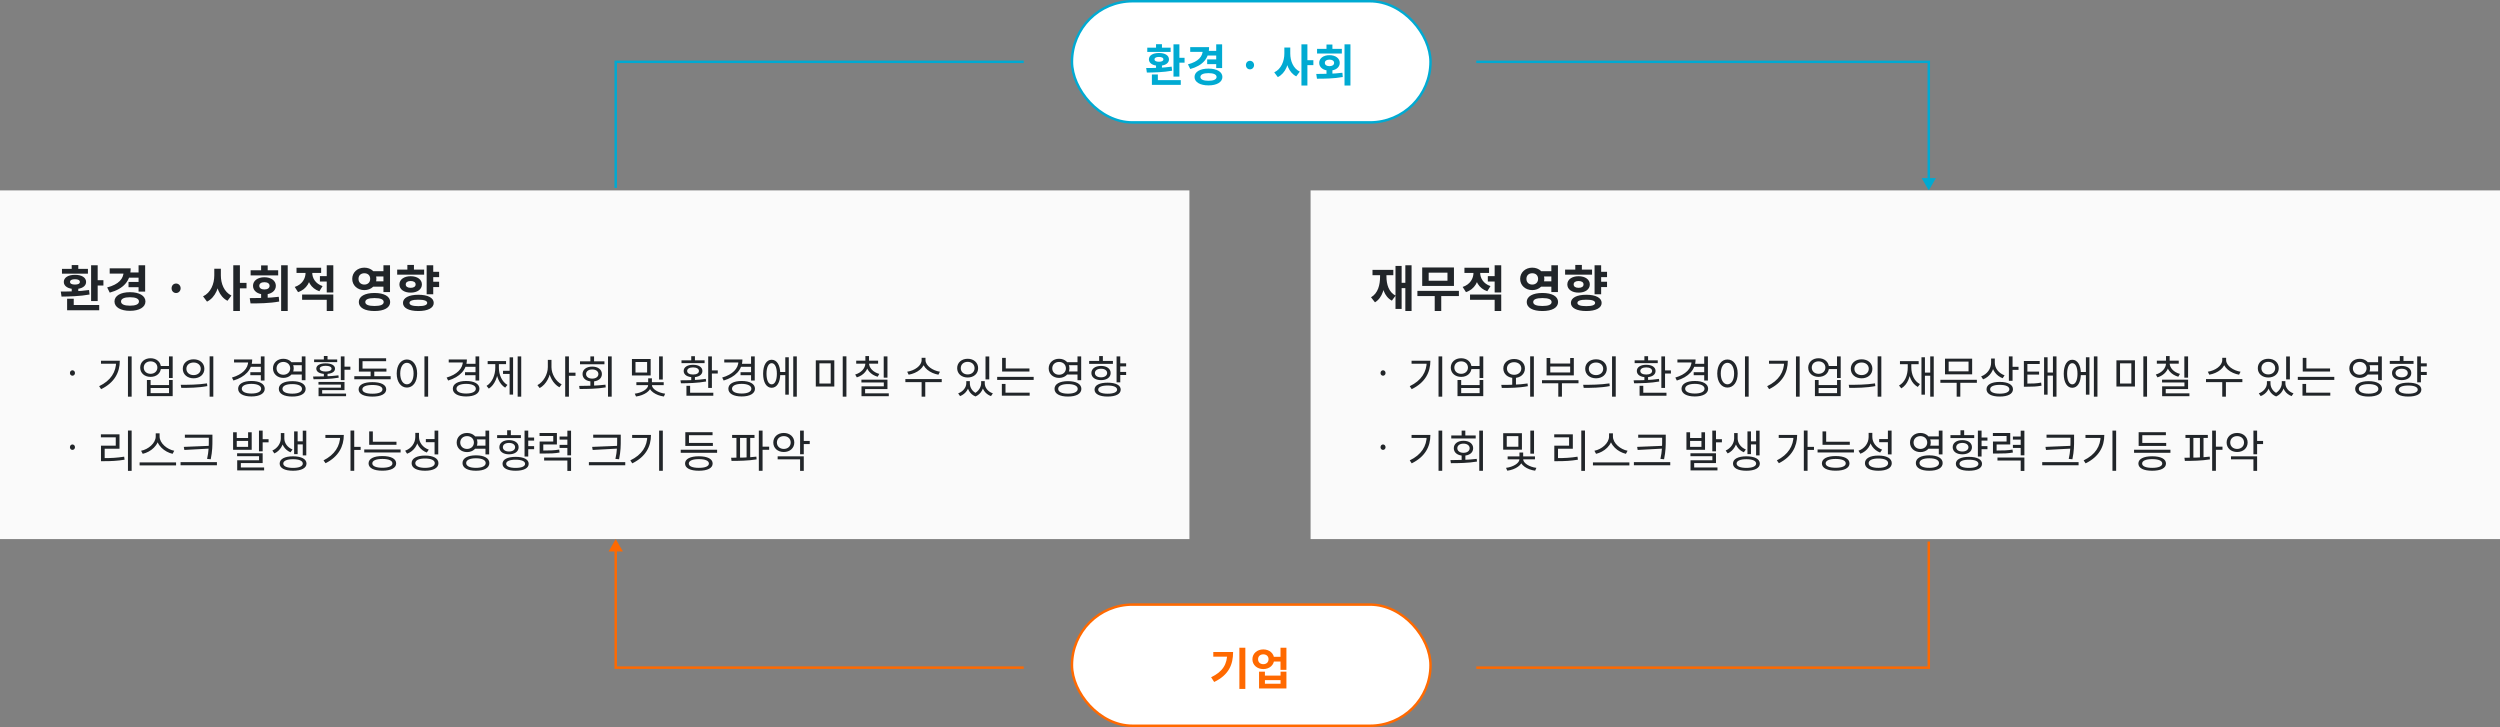
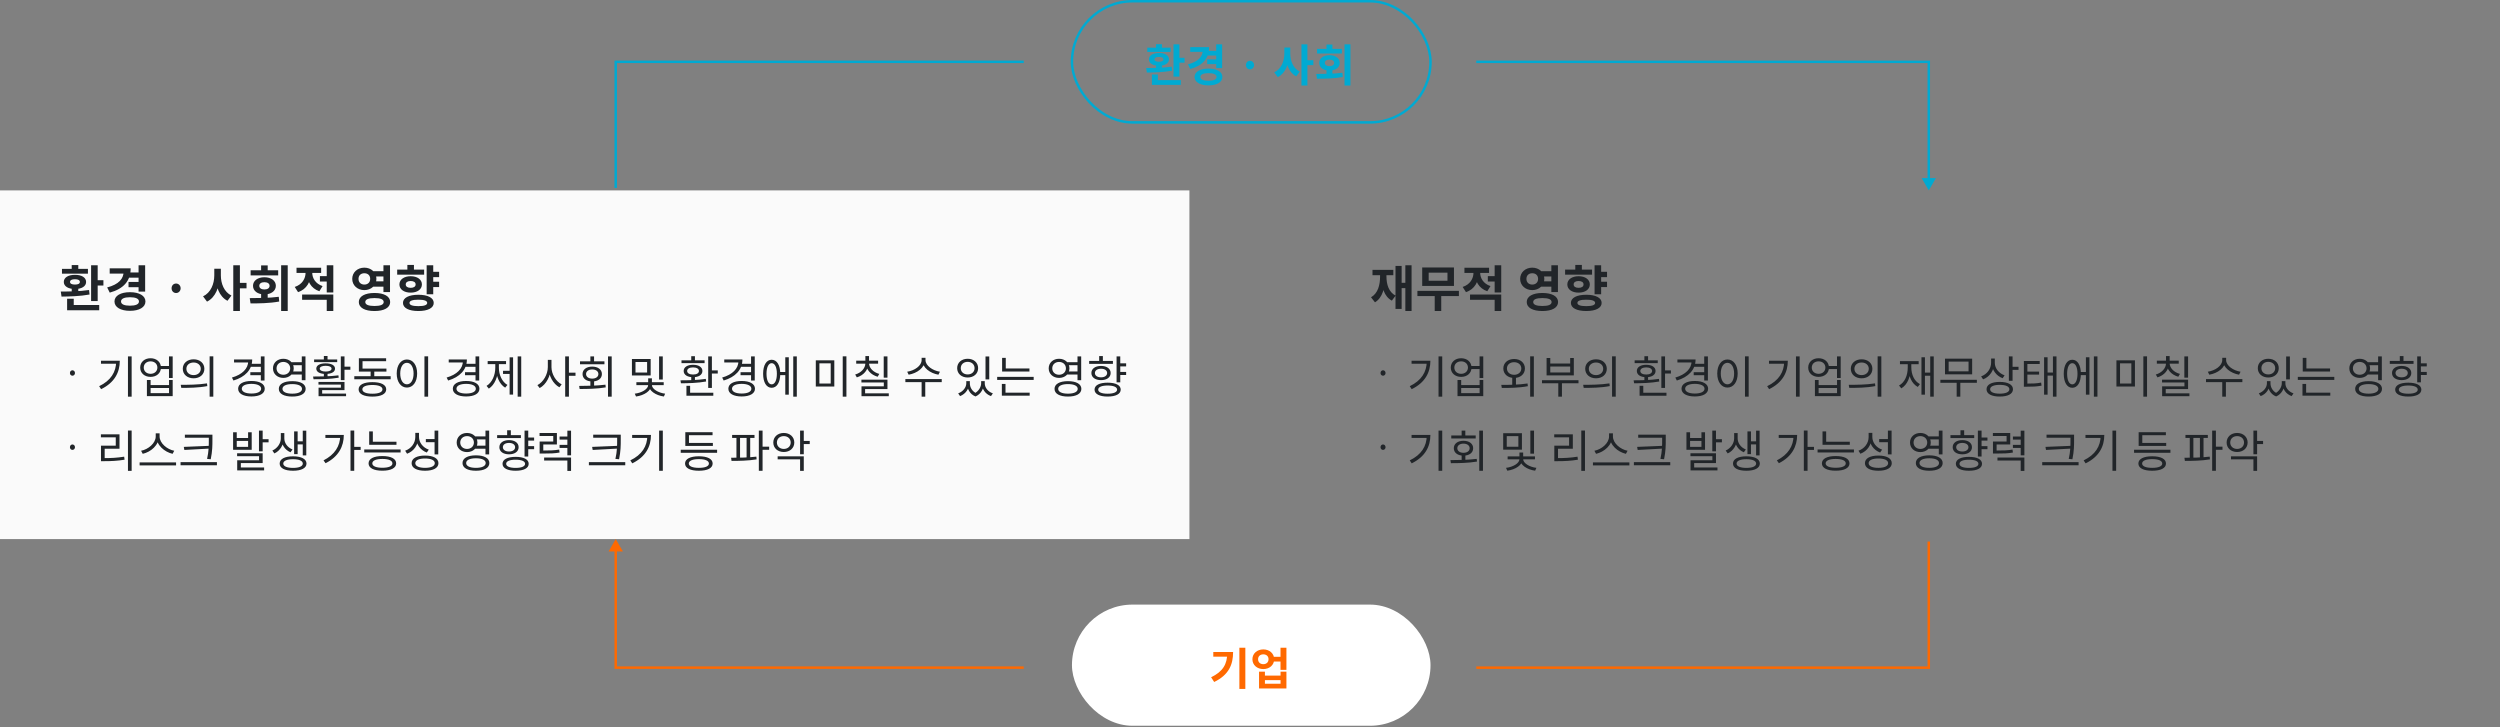
<svg xmlns="http://www.w3.org/2000/svg" width="1011" height="294" viewBox="0 0 1011 294" fill="none">
  <rect x="0" y="0" width="1011" height="294" fill="#808080" stroke="none" />
-   <rect x="433.5" y="0.5" width="145" height="49" rx="24.5" fill="white" />
  <rect x="433.5" y="0.5" width="145" height="49" rx="24.5" stroke="#00AAD2" />
  <path d="M474.556 17.934H476.95V30.966H474.556V17.934ZM476.104 23.388H479.038V25.332H476.104V23.388ZM465.826 32.406H477.508V34.314H465.826V32.406ZM465.826 30.12H468.238V32.964H465.826V30.12ZM467.5 25.944H469.894V28.374H467.5V25.944ZM463.792 29.346L463.522 27.51C466.42 27.51 470.434 27.456 473.818 26.952L473.998 28.59C470.542 29.238 466.636 29.31 463.792 29.346ZM463.954 19.266H473.404V20.994H463.954V19.266ZM468.688 21.426C471.136 21.426 472.738 22.398 472.738 24.018C472.738 25.602 471.136 26.592 468.688 26.592C466.24 26.592 464.62 25.602 464.62 24.018C464.62 22.398 466.24 21.426 468.688 21.426ZM468.688 23.028C467.554 23.028 466.888 23.352 466.888 24.018C466.888 24.648 467.554 24.972 468.688 24.972C469.804 24.972 470.47 24.648 470.47 24.018C470.47 23.352 469.804 23.028 468.688 23.028ZM467.5 17.862H469.894V20.004H467.5V17.862ZM488.307 20.562H492.213V22.47H488.307V20.562ZM488.181 24.018H492.087V25.926H488.181V24.018ZM491.835 17.934H494.229V27.528H491.835V17.934ZM486.399 19.068H488.955C488.955 23.604 486.399 26.52 481.341 27.906L480.405 26.016C484.635 24.918 486.399 22.83 486.399 20.22V19.068ZM481.323 19.068H488.073V20.976H481.323V19.068ZM488.703 27.744C492.087 27.744 494.337 29.04 494.337 31.128C494.337 33.216 492.087 34.53 488.703 34.53C485.319 34.53 483.069 33.216 483.069 31.128C483.069 29.04 485.319 27.744 488.703 27.744ZM488.703 29.58C486.669 29.58 485.445 30.102 485.445 31.128C485.445 32.154 486.669 32.658 488.703 32.658C490.755 32.658 491.979 32.154 491.979 31.128C491.979 30.102 490.755 29.58 488.703 29.58ZM505.487 28.05C504.533 28.05 503.849 27.294 503.849 26.322C503.849 25.332 504.533 24.594 505.487 24.594C506.405 24.594 507.143 25.332 507.143 26.322C507.143 27.294 506.405 28.05 505.487 28.05ZM519.39 19.212H521.334V21.642C521.334 25.764 519.894 29.634 516.744 31.182L515.304 29.256C518.112 27.942 519.39 24.738 519.39 21.642V19.212ZM519.876 19.212H521.784V21.642C521.784 24.63 522.972 27.672 525.636 28.968L524.196 30.876C521.19 29.346 519.876 25.638 519.876 21.642V19.212ZM526.302 17.934H528.714V34.602H526.302V17.934ZM528.174 24.342H531.126V26.34H528.174V24.342ZM536.434 28.068H538.828V30.768H536.434V28.068ZM543.724 17.934H546.118V34.602H543.724V17.934ZM532.582 31.83L532.294 29.904C535.318 29.886 539.35 29.886 542.86 29.418L543.022 31.146C539.404 31.812 535.534 31.83 532.582 31.83ZM532.618 19.77H542.644V21.642H532.618V19.77ZM537.622 22.308C540.088 22.308 541.798 23.568 541.798 25.422C541.798 27.294 540.088 28.554 537.622 28.554C535.192 28.554 533.482 27.294 533.482 25.422C533.482 23.568 535.192 22.308 537.622 22.308ZM537.622 24.108C536.542 24.108 535.768 24.576 535.768 25.422C535.768 26.286 536.542 26.754 537.622 26.754C538.738 26.754 539.512 26.286 539.512 25.422C539.512 24.576 538.738 24.108 537.622 24.108ZM536.434 18.006H538.828V20.85H536.434V18.006Z" fill="#00AAD2" />
  <rect x="433.5" y="244.5" width="145" height="49" rx="24.5" fill="white" />
-   <rect x="433.5" y="244.5" width="145" height="49" rx="24.5" stroke="#FF6900" />
  <path d="M501.204 261.934H503.616V278.602H501.204V261.934ZM496.29 263.662H498.666C498.666 268.756 496.938 272.932 491.016 275.794L489.774 273.886C494.562 271.582 496.29 268.558 496.29 264.094V263.662ZM490.656 263.662H497.424V265.552H490.656V263.662ZM514.703 265.606H518.879V267.532H514.703V265.606ZM510.887 262.618C513.389 262.618 515.279 264.292 515.279 266.596C515.279 268.918 513.389 270.574 510.887 270.574C508.367 270.574 506.477 268.918 506.477 266.596C506.477 264.292 508.367 262.618 510.887 262.618ZM510.887 264.616C509.663 264.616 508.763 265.354 508.763 266.596C508.763 267.838 509.663 268.594 510.887 268.594C512.111 268.594 512.993 267.838 512.993 266.596C512.993 265.354 512.111 264.616 510.887 264.616ZM517.835 261.934H520.229V270.898H517.835V261.934ZM509.159 271.618H511.535V273.202H517.853V271.618H520.229V278.422H509.159V271.618ZM511.535 275.038V276.514H517.853V275.038H511.535Z" fill="#FF6900" />
  <rect width="481" height="141" transform="translate(0 77)" fill="#FAFAFA" />
  <path d="M36.84 107.26H39.5V121.74H36.84V107.26ZM38.56 113.32H41.82V115.48H38.56V113.32ZM27.14 123.34H40.12V125.46H27.14V123.34ZM27.14 120.8H29.82V123.96H27.14V120.8ZM29 116.16H31.66V118.86H29V116.16ZM24.88 119.94L24.58 117.9C27.8 117.9 32.26 117.84 36.02 117.28L36.22 119.1C32.38 119.82 28.04 119.9 24.88 119.94ZM25.06 108.74H35.56V110.66H25.06V108.74ZM30.32 111.14C33.04 111.14 34.82 112.22 34.82 114.02C34.82 115.78 33.04 116.88 30.32 116.88C27.6 116.88 25.8 115.78 25.8 114.02C25.8 112.22 27.6 111.14 30.32 111.14ZM30.32 112.92C29.06 112.92 28.32 113.28 28.32 114.02C28.32 114.72 29.06 115.08 30.32 115.08C31.56 115.08 32.3 114.72 32.3 114.02C32.3 113.28 31.56 112.92 30.32 112.92ZM29 107.18H31.66V109.56H29V107.18ZM52.118 110.18H56.458V112.3H52.118V110.18ZM51.978 114.02H56.318V116.14H51.978V114.02ZM56.038 107.26H58.698V117.92H56.038V107.26ZM49.998 108.52H52.838C52.838 113.56 49.998 116.8 44.378 118.34L43.338 116.24C48.038 115.02 49.998 112.7 49.998 109.8V108.52ZM44.358 108.52H51.858V110.64H44.358V108.52ZM52.558 118.16C56.318 118.16 58.818 119.6 58.818 121.92C58.818 124.24 56.318 125.7 52.558 125.7C48.798 125.7 46.298 124.24 46.298 121.92C46.298 119.6 48.798 118.16 52.558 118.16ZM52.558 120.2C50.298 120.2 48.938 120.78 48.938 121.92C48.938 123.06 50.298 123.62 52.558 123.62C54.838 123.62 56.198 123.06 56.198 121.92C56.198 120.78 54.838 120.2 52.558 120.2ZM71.208 118.5C70.148 118.5 69.388 117.66 69.388 116.58C69.388 115.48 70.148 114.66 71.208 114.66C72.228 114.66 73.048 115.48 73.048 116.58C73.048 117.66 72.228 118.5 71.208 118.5ZM86.655 108.68H88.815V111.38C88.815 115.96 87.215 120.26 83.715 121.98L82.115 119.84C85.235 118.38 86.655 114.82 86.655 111.38V108.68ZM87.195 108.68H89.315V111.38C89.315 114.7 90.635 118.08 93.595 119.52L91.995 121.64C88.655 119.94 87.195 115.82 87.195 111.38V108.68ZM94.335 107.26H97.015V125.78H94.335V107.26ZM96.415 114.38H99.695V116.6H96.415V114.38ZM105.594 118.52H108.254V121.52H105.594V118.52ZM113.694 107.26H116.354V125.78H113.694V107.26ZM101.314 122.7L100.994 120.56C104.354 120.54 108.834 120.54 112.734 120.02L112.914 121.94C108.894 122.68 104.594 122.7 101.314 122.7ZM101.354 109.3H112.494V111.38H101.354V109.3ZM106.914 112.12C109.654 112.12 111.554 113.52 111.554 115.58C111.554 117.66 109.654 119.06 106.914 119.06C104.214 119.06 102.314 117.66 102.314 115.58C102.314 113.52 104.214 112.12 106.914 112.12ZM106.914 114.12C105.714 114.12 104.854 114.64 104.854 115.58C104.854 116.54 105.714 117.06 106.914 117.06C108.154 117.06 109.014 116.54 109.014 115.58C109.014 114.64 108.154 114.12 106.914 114.12ZM105.594 107.34H108.254V110.5H105.594V107.34ZM123.572 109.1H125.732V110.28C125.732 113.76 124.092 116.98 120.532 118.14L119.192 116.04C122.252 115.04 123.572 112.6 123.572 110.28V109.1ZM124.132 109.1H126.272V110.28C126.272 112.44 127.532 114.72 130.452 115.7L129.152 117.78C125.712 116.64 124.132 113.56 124.132 110.28V109.1ZM129.372 111.68H132.892V113.84H129.372V111.68ZM119.912 108.28H129.872V110.38H119.912V108.28ZM122.172 119.12H134.792V125.78H132.132V121.24H122.172V119.12ZM132.132 107.26H134.792V118.28H132.132V107.26ZM150.422 109.68H155.902V111.8H150.422V109.68ZM150.422 113.78H155.902V115.92H150.422V113.78ZM147.342 108.24C150.102 108.24 152.222 110.16 152.222 112.78C152.222 115.4 150.102 117.32 147.342 117.32C144.562 117.32 142.442 115.4 142.442 112.78C142.442 110.16 144.562 108.24 147.342 108.24ZM147.342 110.5C145.982 110.5 144.982 111.32 144.982 112.78C144.982 114.22 145.982 115.08 147.342 115.08C148.702 115.08 149.702 114.22 149.702 112.78C149.702 111.32 148.702 110.5 147.342 110.5ZM155.062 107.26H157.722V118.1H155.062V107.26ZM151.442 118.48C155.342 118.48 157.782 119.84 157.782 122.14C157.782 124.44 155.342 125.78 151.442 125.78C147.542 125.78 145.102 124.44 145.102 122.14C145.102 119.84 147.542 118.48 151.442 118.48ZM151.442 120.54C149.022 120.54 147.722 121.06 147.722 122.14C147.722 123.22 149.022 123.74 151.442 123.74C153.882 123.74 155.162 123.22 155.162 122.14C155.162 121.06 153.882 120.54 151.442 120.54ZM174.38 109.92H177.58V112.08H174.38V109.92ZM174.38 113.94H177.58V116.1H174.38V113.94ZM172.54 107.26H175.2V119H172.54V107.26ZM169.18 119.2C173 119.2 175.4 120.42 175.4 122.5C175.4 124.56 173 125.78 169.18 125.78C165.36 125.78 162.96 124.56 162.96 122.5C162.96 120.42 165.36 119.2 169.18 119.2ZM169.18 121.2C166.84 121.2 165.6 121.62 165.6 122.5C165.6 123.38 166.84 123.8 169.18 123.8C171.52 123.8 172.76 123.38 172.76 122.5C172.76 121.62 171.52 121.2 169.18 121.2ZM160.62 109.02H171.52V111.08H160.62V109.02ZM166.08 111.7C168.76 111.7 170.62 113.04 170.62 115.02C170.62 117.02 168.76 118.34 166.08 118.34C163.38 118.34 161.52 117.02 161.52 115.02C161.52 113.04 163.38 111.7 166.08 111.7ZM166.08 113.64C164.88 113.64 164.08 114.12 164.08 115.02C164.08 115.92 164.88 116.4 166.08 116.4C167.26 116.4 168.08 115.92 168.08 115.02C168.08 114.12 167.26 113.64 166.08 113.64ZM164.74 107.14H167.4V110.12H164.74V107.14Z" fill="#212529" />
  <path d="M29.3 151.94C28.76 151.94 28.28 151.5 28.28 150.86C28.28 150.16 28.76 149.74 29.3 149.74C29.82 149.74 30.32 150.16 30.32 150.86C30.32 151.5 29.82 151.94 29.3 151.94Z" fill="#212529" />
  <path d="M51.744 144.132H53.238V160.404H51.744V144.132ZM46.974 145.878H48.45C48.45 150.594 46.326 154.716 40.89 157.38L40.098 156.174C44.796 153.906 46.974 150.45 46.974 146.13V145.878ZM40.836 145.878H47.622V147.102H40.836V145.878ZM64.631 148.002H69.005V149.244H64.631V148.002ZM60.887 144.87C63.317 144.87 65.081 146.418 65.081 148.65C65.081 150.882 63.317 152.412 60.887 152.412C58.457 152.412 56.693 150.882 56.693 148.65C56.693 146.418 58.457 144.87 60.887 144.87ZM60.887 146.13C59.285 146.13 58.133 147.156 58.133 148.65C58.133 150.126 59.285 151.17 60.887 151.17C62.489 151.17 63.641 150.126 63.641 148.65C63.641 147.156 62.489 146.13 60.887 146.13ZM68.339 144.132H69.833V152.862H68.339V144.132ZM59.411 153.672H60.905V155.724H68.357V153.672H69.833V160.188H59.411V153.672ZM60.905 156.912V158.982H68.357V156.912H60.905ZM78.291 145.302C80.829 145.302 82.647 146.868 82.647 149.136C82.647 151.422 80.829 152.988 78.291 152.988C75.753 152.988 73.917 151.422 73.917 149.136C73.917 146.868 75.753 145.302 78.291 145.302ZM78.291 146.598C76.599 146.598 75.375 147.624 75.375 149.136C75.375 150.648 76.599 151.692 78.291 151.692C79.965 151.692 81.189 150.648 81.189 149.136C81.189 147.624 79.965 146.598 78.291 146.598ZM84.771 144.114H86.265V160.422H84.771V144.114ZM73.305 156.858L73.089 155.616C76.059 155.616 80.163 155.598 83.709 155.04L83.835 156.138C80.181 156.84 76.203 156.858 73.305 156.858ZM101.377 147.12H105.733V148.344H101.377V147.12ZM101.233 150.504H105.625V151.728H101.233V150.504ZM105.481 144.132H106.975V153.888H105.481V144.132ZM100.387 145.356H101.989C101.989 149.55 99.091 152.484 94.411 153.888L93.799 152.682C97.957 151.476 100.387 149.082 100.387 146.004V145.356ZM94.645 145.356H101.413V146.58H94.645V145.356ZM101.683 154.068C104.977 154.068 107.065 155.238 107.065 157.2C107.065 159.162 104.977 160.332 101.683 160.332C98.389 160.332 96.301 159.162 96.301 157.2C96.301 155.238 98.389 154.068 101.683 154.068ZM101.683 155.238C99.307 155.238 97.777 155.976 97.777 157.2C97.777 158.424 99.307 159.144 101.683 159.144C104.077 159.144 105.607 158.424 105.607 157.2C105.607 155.976 104.077 155.238 101.683 155.238ZM117.558 146.472H122.526V147.696H117.558V146.472ZM117.558 150.216H122.526V151.458H117.558V150.216ZM114.588 145.086C116.982 145.086 118.782 146.706 118.782 148.956C118.782 151.224 116.982 152.826 114.588 152.826C112.176 152.826 110.394 151.224 110.394 148.956C110.394 146.706 112.176 145.086 114.588 145.086ZM114.588 146.364C113.004 146.364 111.834 147.426 111.834 148.956C111.834 150.486 113.004 151.548 114.588 151.548C116.172 151.548 117.36 150.486 117.36 148.956C117.36 147.426 116.172 146.364 114.588 146.364ZM122.04 144.132H123.534V153.762H122.04V144.132ZM118.188 154.14C121.536 154.14 123.606 155.292 123.606 157.254C123.606 159.234 121.536 160.368 118.188 160.368C114.822 160.368 112.752 159.234 112.752 157.254C112.752 155.292 114.822 154.14 118.188 154.14ZM118.188 155.328C115.722 155.328 114.228 156.048 114.228 157.254C114.228 158.478 115.722 159.198 118.188 159.198C120.636 159.198 122.13 158.478 122.13 157.254C122.13 156.048 120.636 155.328 118.188 155.328ZM137.824 144.132H139.318V153.726H137.824V144.132ZM138.688 148.29H141.694V149.532H138.688V148.29ZM128.788 154.464H139.318V157.758H130.282V159.486H128.824V156.768H137.86V155.526H128.788V154.464ZM128.824 159.162H139.948V160.224H128.824V159.162ZM130.966 150.81H132.46V152.88H130.966V150.81ZM126.79 153.366L126.61 152.268C129.508 152.268 133.504 152.25 136.852 151.782L136.978 152.736C133.504 153.348 129.634 153.366 126.79 153.366ZM127.024 145.374H136.366V146.436H127.024V145.374ZM131.704 146.94C134.008 146.94 135.484 147.732 135.484 149.082C135.484 150.432 134.008 151.224 131.704 151.224C129.382 151.224 127.906 150.432 127.906 149.082C127.906 147.732 129.382 146.94 131.704 146.94ZM131.704 147.93C130.246 147.93 129.31 148.362 129.31 149.082C129.31 149.802 130.246 150.252 131.704 150.252C133.162 150.252 134.08 149.802 134.08 149.082C134.08 148.362 133.162 147.93 131.704 147.93ZM130.966 143.97H132.46V145.932H130.966V143.97ZM143.277 152.142H157.983V153.366H143.277V152.142ZM149.883 149.532H151.359V152.646H149.883V149.532ZM145.131 149.064H156.273V150.288H145.131V149.064ZM145.131 144.87H156.147V146.076H146.607V149.784H145.131V144.87ZM150.603 154.536C154.077 154.536 156.183 155.598 156.183 157.452C156.183 159.342 154.077 160.386 150.603 160.386C147.129 160.386 145.023 159.342 145.023 157.452C145.023 155.598 147.129 154.536 150.603 154.536ZM150.603 155.688C148.065 155.688 146.535 156.336 146.535 157.452C146.535 158.586 148.065 159.216 150.603 159.216C153.159 159.216 154.671 158.586 154.671 157.452C154.671 156.336 153.159 155.688 150.603 155.688ZM171.644 144.114H173.138V160.422H171.644V144.114ZM164.552 145.374C166.964 145.374 168.692 147.588 168.692 151.044C168.692 154.518 166.964 156.732 164.552 156.732C162.158 156.732 160.43 154.518 160.43 151.044C160.43 147.588 162.158 145.374 164.552 145.374ZM164.552 146.724C162.968 146.724 161.852 148.416 161.852 151.044C161.852 153.69 162.968 155.418 164.552 155.418C166.154 155.418 167.252 153.69 167.252 151.044C167.252 148.416 166.154 146.724 164.552 146.724ZM188.196 147.12H192.552V148.344H188.196V147.12ZM188.052 150.504H192.444V151.728H188.052V150.504ZM192.3 144.132H193.794V153.888H192.3V144.132ZM187.206 145.356H188.808C188.808 149.55 185.91 152.484 181.23 153.888L180.618 152.682C184.776 151.476 187.206 149.082 187.206 146.004V145.356ZM181.464 145.356H188.232V146.58H181.464V145.356ZM188.502 154.068C191.796 154.068 193.884 155.238 193.884 157.2C193.884 159.162 191.796 160.332 188.502 160.332C185.208 160.332 183.12 159.162 183.12 157.2C183.12 155.238 185.208 154.068 188.502 154.068ZM188.502 155.238C186.126 155.238 184.596 155.976 184.596 157.2C184.596 158.424 186.126 159.144 188.502 159.144C190.896 159.144 192.426 158.424 192.426 157.2C192.426 155.976 190.896 155.238 188.502 155.238ZM209.344 144.132H210.784V160.404H209.344V144.132ZM203.422 149.964H206.536V151.206H203.422V149.964ZM206.086 144.51H207.49V159.576H206.086V144.51ZM200.29 146.652H201.442V148.722C201.442 152.286 200.074 155.652 197.68 157.164L196.762 156.048C199.03 154.68 200.29 151.71 200.29 148.722V146.652ZM200.596 146.652H201.748V148.722C201.748 151.548 202.972 154.374 205.204 155.67L204.286 156.768C201.91 155.328 200.596 152.124 200.596 148.722V146.652ZM197.212 146.022H204.646V147.264H197.212V146.022ZM221.54 145.536H222.764V148.452C222.764 152.052 220.82 155.562 218.246 156.93L217.328 155.742C219.686 154.554 221.54 151.422 221.54 148.452V145.536ZM221.81 145.536H223.016V148.452C223.016 151.314 224.834 154.284 227.138 155.436L226.22 156.624C223.7 155.274 221.81 151.944 221.81 148.452V145.536ZM228.56 144.132H230.072V160.404H228.56V144.132ZM229.712 150.72H232.736V151.98H229.712V150.72ZM238.747 153.888H240.259V156.57H238.747V153.888ZM245.875 144.132H247.369V160.404H245.875V144.132ZM234.409 157.308L234.211 156.066C237.289 156.048 241.339 156.012 244.849 155.562L244.957 156.66C241.339 157.272 237.415 157.308 234.409 157.308ZM234.553 146.112H244.435V147.318H234.553V146.112ZM239.485 148.254C241.825 148.254 243.409 149.442 243.409 151.26C243.409 153.096 241.825 154.266 239.485 154.266C237.163 154.266 235.579 153.096 235.579 151.26C235.579 149.442 237.163 148.254 239.485 148.254ZM239.485 149.406C238.027 149.406 237.001 150.144 237.001 151.26C237.001 152.376 238.027 153.114 239.485 153.114C240.961 153.114 241.987 152.376 241.987 151.26C241.987 150.144 240.961 149.406 239.485 149.406ZM238.747 144.132H240.241V146.778H238.747V144.132ZM255.551 145.176H263.129V151.836H255.551V145.176ZM261.689 146.382H256.991V150.648H261.689V146.382ZM266.531 144.132H268.025V153.474H266.531V144.132ZM262.121 155.4H263.399V155.706C263.399 158.046 260.501 159.918 257.207 160.35L256.703 159.198C259.529 158.874 262.121 157.326 262.121 155.706V155.4ZM262.337 155.4H263.633V155.706C263.633 157.272 266.153 158.856 268.979 159.198L268.475 160.35C265.163 159.9 262.337 157.992 262.337 155.706V155.4ZM257.351 154.572H268.403V155.742H257.351V154.572ZM262.121 153.006H263.633V155.094H262.121V153.006ZM286.395 144.132H287.889V156.876H286.395V144.132ZM287.259 149.802H290.265V151.044H287.259V149.802ZM277.593 158.82H288.465V160.044H277.593V158.82ZM277.593 156.03H279.087V159.198H277.593V156.03ZM279.537 152.088H281.031V154.302H279.537V152.088ZM275.379 155.004L275.181 153.798C278.061 153.798 282.075 153.744 285.423 153.222L285.549 154.284C282.111 154.914 278.205 154.986 275.379 155.004ZM275.595 145.716H284.937V146.85H275.595V145.716ZM280.275 147.516C282.561 147.516 284.055 148.47 284.055 150.018C284.055 151.584 282.561 152.538 280.275 152.538C277.989 152.538 276.477 151.584 276.477 150.018C276.477 148.47 277.989 147.516 280.275 147.516ZM280.275 148.578C278.817 148.578 277.881 149.136 277.881 150.018C277.881 150.918 278.817 151.458 280.275 151.458C281.715 151.458 282.651 150.918 282.651 150.018C282.651 149.136 281.715 148.578 280.275 148.578ZM279.537 144.06H281.031V146.22H279.537V144.06ZM299.623 147.12H303.979V148.344H299.623V147.12ZM299.479 150.504H303.871V151.728H299.479V150.504ZM303.727 144.132H305.221V153.888H303.727V144.132ZM298.633 145.356H300.235C300.235 149.55 297.337 152.484 292.657 153.888L292.045 152.682C296.203 151.476 298.633 149.082 298.633 146.004V145.356ZM292.891 145.356H299.659V146.58H292.891V145.356ZM299.929 154.068C303.223 154.068 305.311 155.238 305.311 157.2C305.311 159.162 303.223 160.332 299.929 160.332C296.635 160.332 294.547 159.162 294.547 157.2C294.547 155.238 296.635 154.068 299.929 154.068ZM299.929 155.238C297.553 155.238 296.023 155.976 296.023 157.2C296.023 158.424 297.553 159.144 299.929 159.144C302.323 159.144 303.853 158.424 303.853 157.2C303.853 155.976 302.323 155.238 299.929 155.238ZM314.994 150.45H318.072V151.692H314.994V150.45ZM320.79 144.132H322.23V160.404H320.79V144.132ZM317.568 144.474H318.99V159.594H317.568V144.474ZM312.06 145.482C314.166 145.482 315.534 147.66 315.534 151.152C315.534 154.644 314.166 156.822 312.06 156.822C309.954 156.822 308.604 154.644 308.604 151.152C308.604 147.66 309.954 145.482 312.06 145.482ZM312.06 146.868C310.782 146.868 309.972 148.524 309.972 151.152C309.972 153.78 310.782 155.436 312.06 155.436C313.356 155.436 314.166 153.78 314.166 151.152C314.166 148.524 313.356 146.868 312.06 146.868ZM329.908 145.716H337.396V156.318H329.908V145.716ZM335.938 146.922H331.366V155.112H335.938V146.922ZM340.798 144.114H342.292V160.422H340.798V144.114ZM357.374 144.132H358.886V152.736H357.374V144.132ZM348.356 153.528H358.886V157.326H349.85V159.576H348.392V156.228H357.41V154.68H348.356V153.528ZM348.392 159.054H359.426V160.224H348.392V159.054ZM349.958 146.58H351.164V146.868C351.164 149.586 349.274 151.782 346.502 152.61L345.836 151.458C348.248 150.756 349.958 148.938 349.958 146.868V146.58ZM350.21 146.58H351.434V146.868C351.434 148.83 353.18 150.558 355.592 151.206L354.926 152.358C352.154 151.584 350.21 149.478 350.21 146.868V146.58ZM346.25 145.842H355.106V147.066H346.25V145.842ZM349.958 144.006H351.434V146.418H349.958V144.006ZM372.702 144.708H374.016V145.608C374.016 148.722 370.848 150.954 367.464 151.53L366.87 150.324C369.84 149.874 372.702 147.93 372.702 145.608V144.708ZM372.972 144.708H374.268V145.608C374.268 147.876 377.166 149.874 380.1 150.324L379.506 151.53C376.158 150.954 372.972 148.686 372.972 145.608V144.708ZM372.702 154.212H374.178V160.404H372.702V154.212ZM366.132 153.294H380.838V154.536H366.132V153.294ZM390.766 154.14H391.918V155.022C391.918 157.146 390.586 159.288 388.246 160.188L387.49 159.072C389.542 158.334 390.766 156.588 390.766 155.022V154.14ZM391.09 154.14H392.206V155.022C392.206 156.66 393.178 158.406 395.122 159.198L394.492 160.332C392.152 159.414 391.09 157.182 391.09 155.022V154.14ZM396.778 154.14H397.894V155.022C397.894 156.93 396.814 159.342 394.492 160.332L393.862 159.198C395.788 158.316 396.778 156.426 396.778 155.022V154.14ZM397.084 154.14H398.236V155.022C398.236 156.696 399.442 158.37 401.512 159.072L400.756 160.188C398.38 159.324 397.084 157.272 397.084 155.022V154.14ZM398.542 144.15H400.054V153.438H398.542V144.15ZM391.324 145.086C393.79 145.086 395.554 146.634 395.554 148.884C395.554 151.134 393.79 152.664 391.324 152.664C388.858 152.664 387.076 151.134 387.076 148.884C387.076 146.634 388.858 145.086 391.324 145.086ZM391.324 146.328C389.704 146.328 388.534 147.372 388.534 148.884C388.534 150.396 389.704 151.422 391.324 151.422C392.944 151.422 394.114 150.396 394.114 148.884C394.114 147.372 392.944 146.328 391.324 146.328ZM405.255 149.01H416.307V150.234H405.255V149.01ZM403.257 152.412H418.017V153.636H403.257V152.412ZM405.255 144.726H406.731V149.622H405.255V144.726ZM405.147 158.784H416.397V160.008H405.147V158.784ZM405.147 155.256H406.623V159.108H405.147V155.256ZM431.257 146.472H436.225V147.696H431.257V146.472ZM431.257 150.216H436.225V151.458H431.257V150.216ZM428.287 145.086C430.681 145.086 432.481 146.706 432.481 148.956C432.481 151.224 430.681 152.826 428.287 152.826C425.875 152.826 424.093 151.224 424.093 148.956C424.093 146.706 425.875 145.086 428.287 145.086ZM428.287 146.364C426.703 146.364 425.533 147.426 425.533 148.956C425.533 150.486 426.703 151.548 428.287 151.548C429.871 151.548 431.059 150.486 431.059 148.956C431.059 147.426 429.871 146.364 428.287 146.364ZM435.739 144.132H437.233V153.762H435.739V144.132ZM431.887 154.14C435.235 154.14 437.305 155.292 437.305 157.254C437.305 159.234 435.235 160.368 431.887 160.368C428.521 160.368 426.451 159.234 426.451 157.254C426.451 155.292 428.521 154.14 431.887 154.14ZM431.887 155.328C429.421 155.328 427.927 156.048 427.927 157.254C427.927 158.478 429.421 159.198 431.887 159.198C434.335 159.198 435.829 158.478 435.829 157.254C435.829 156.048 434.335 155.328 431.887 155.328ZM452.586 146.94H455.412V148.182H452.586V146.94ZM452.586 150.414H455.412V151.656H452.586V150.414ZM451.542 144.132H453.036V154.608H451.542V144.132ZM447.924 154.752C451.218 154.752 453.216 155.778 453.216 157.56C453.216 159.342 451.218 160.368 447.924 160.368C444.648 160.368 442.632 159.342 442.632 157.56C442.632 155.778 444.648 154.752 447.924 154.752ZM447.924 155.904C445.548 155.904 444.108 156.516 444.108 157.56C444.108 158.622 445.548 159.216 447.924 159.216C450.318 159.216 451.758 158.622 451.758 157.56C451.758 156.516 450.318 155.904 447.924 155.904ZM440.454 145.968H450.066V147.156H440.454V145.968ZM445.26 147.984C447.582 147.984 449.148 149.1 449.148 150.846C449.148 152.61 447.582 153.726 445.26 153.726C442.92 153.726 441.354 152.61 441.354 150.846C441.354 149.1 442.92 147.984 445.26 147.984ZM445.26 149.118C443.766 149.118 442.776 149.802 442.776 150.846C442.776 151.908 443.766 152.592 445.26 152.592C446.718 152.592 447.726 151.908 447.726 150.846C447.726 149.802 446.718 149.118 445.26 149.118ZM444.504 143.988H445.998V146.634H444.504V143.988Z" fill="#212529" />
  <path d="M29.3 181.94C28.76 181.94 28.28 181.5 28.28 180.86C28.28 180.16 28.76 179.74 29.3 179.74C29.82 179.74 30.32 180.16 30.32 180.86C30.32 181.5 29.82 181.94 29.3 181.94Z" fill="#212529" />
  <path d="M51.744 174.114H53.238V190.422H51.744V174.114ZM40.836 185.256H42.186C44.904 185.256 47.334 185.148 50.214 184.68L50.376 185.904C47.424 186.39 44.976 186.498 42.186 186.498H40.836V185.256ZM40.8 175.644H48.324V181.458H42.33V185.724H40.836V180.234H46.812V176.868H40.8V175.644ZM62.975 175.248H64.271V176.49C64.271 180.036 60.977 182.79 57.719 183.528L57.053 182.286C59.915 181.746 62.975 179.262 62.975 176.49V175.248ZM63.245 175.248H64.541V176.49C64.541 179.28 67.619 181.746 70.463 182.286L69.797 183.528C66.557 182.79 63.245 180.054 63.245 176.49V175.248ZM56.459 186.984H71.201V188.208H56.459V186.984ZM74.763 175.788H85.095V177.012H74.763V175.788ZM73.017 186.894H87.723V188.154H73.017V186.894ZM84.447 175.788H85.905V177.786C85.905 180.18 85.905 182.394 85.221 185.724L83.745 185.58C84.447 182.448 84.447 180.126 84.447 177.786V175.788ZM84.825 180.288V181.404L74.547 181.962L74.331 180.72L84.825 180.288ZM94.267 174.798H95.743V177.138H100.333V174.798H101.791V181.908H94.267V174.798ZM95.743 178.308V180.702H100.333V178.308H95.743ZM104.725 174.132H106.219V182.52H104.725V174.132ZM105.571 177.624H108.613V178.866H105.571V177.624ZM95.887 183.312H106.219V187.254H97.399V189.702H95.923V186.138H104.761V184.5H95.887V183.312ZM95.923 189.036H106.813V190.224H95.923V189.036ZM113.562 175.14H114.75V177.318C114.75 179.748 113.346 182.304 110.952 183.366L110.142 182.196C112.284 181.26 113.562 179.154 113.562 177.318V175.14ZM113.796 175.14H114.984V177.318C114.984 179.118 116.208 180.954 118.296 181.764L117.486 182.898C115.146 181.962 113.796 179.712 113.796 177.318V175.14ZM122.436 174.15H123.858V184.176H122.436V174.15ZM119.844 178.488H122.922V179.712H119.844V178.488ZM118.944 174.456H120.366V183.654H118.944V174.456ZM118.512 184.536C121.86 184.536 123.948 185.616 123.948 187.47C123.948 189.306 121.86 190.368 118.512 190.368C115.146 190.368 113.094 189.306 113.094 187.47C113.094 185.616 115.146 184.536 118.512 184.536ZM118.512 185.706C116.064 185.706 114.552 186.354 114.552 187.47C114.552 188.568 116.064 189.216 118.512 189.216C120.96 189.216 122.454 188.568 122.454 187.47C122.454 186.354 120.96 185.706 118.512 185.706ZM141.742 174.114H143.254V190.404H141.742V174.114ZM142.84 180.72H145.846V181.962H142.84V180.72ZM137.584 175.878H139.042C139.042 180.504 136.918 184.68 131.662 187.326L130.834 186.174C135.334 183.888 137.584 180.414 137.584 176.112V175.878ZM131.59 175.878H138.358V177.102H131.59V175.878ZM149.3 178.65H160.334V179.874H149.3V178.65ZM149.3 174.456H150.776V179.19H149.3V174.456ZM147.302 181.764H162.008V182.97H147.302V181.764ZM154.628 184.428C158.102 184.428 160.208 185.49 160.208 187.398C160.208 189.27 158.102 190.35 154.628 190.35C151.154 190.35 149.048 189.27 149.048 187.398C149.048 185.49 151.154 184.428 154.628 184.428ZM154.628 185.598C152.09 185.598 150.56 186.246 150.56 187.398C150.56 188.514 152.09 189.162 154.628 189.162C157.184 189.162 158.696 188.514 158.696 187.398C158.696 186.246 157.184 185.598 154.628 185.598ZM167.947 175.05H169.189V176.724C169.189 179.874 167.407 182.448 164.617 183.492L163.843 182.268C166.327 181.386 167.947 179.208 167.947 176.724V175.05ZM168.217 175.05H169.441V176.67C169.441 178.974 171.025 181.008 173.401 181.836L172.591 183.006C169.963 182.016 168.217 179.622 168.217 176.67V175.05ZM175.741 174.132H177.235V183.762H175.741V174.132ZM171.889 184.23C175.237 184.23 177.307 185.364 177.307 187.308C177.307 189.252 175.237 190.368 171.889 190.368C168.523 190.368 166.453 189.252 166.453 187.308C166.453 185.364 168.523 184.23 171.889 184.23ZM171.889 185.418C169.441 185.418 167.947 186.12 167.947 187.308C167.947 188.496 169.441 189.198 171.889 189.198C174.337 189.198 175.831 188.496 175.831 187.308C175.831 186.12 174.337 185.418 171.889 185.418ZM172.213 177.57H176.065V178.812H172.213V177.57ZM191.843 176.472H196.811V177.696H191.843V176.472ZM191.843 180.216H196.811V181.458H191.843V180.216ZM188.873 175.086C191.267 175.086 193.067 176.706 193.067 178.956C193.067 181.224 191.267 182.826 188.873 182.826C186.461 182.826 184.679 181.224 184.679 178.956C184.679 176.706 186.461 175.086 188.873 175.086ZM188.873 176.364C187.289 176.364 186.119 177.426 186.119 178.956C186.119 180.486 187.289 181.548 188.873 181.548C190.457 181.548 191.645 180.486 191.645 178.956C191.645 177.426 190.457 176.364 188.873 176.364ZM196.325 174.132H197.819V183.762H196.325V174.132ZM192.473 184.14C195.821 184.14 197.891 185.292 197.891 187.254C197.891 189.234 195.821 190.368 192.473 190.368C189.107 190.368 187.037 189.234 187.037 187.254C187.037 185.292 189.107 184.14 192.473 184.14ZM192.473 185.328C190.007 185.328 188.513 186.048 188.513 187.254C188.513 188.478 190.007 189.198 192.473 189.198C194.921 189.198 196.415 188.478 196.415 187.254C196.415 186.048 194.921 185.328 192.473 185.328ZM213.172 176.94H215.998V178.182H213.172V176.94ZM213.172 180.414H215.998V181.656H213.172V180.414ZM212.128 174.132H213.622V184.608H212.128V174.132ZM208.51 184.752C211.804 184.752 213.802 185.778 213.802 187.56C213.802 189.342 211.804 190.368 208.51 190.368C205.234 190.368 203.218 189.342 203.218 187.56C203.218 185.778 205.234 184.752 208.51 184.752ZM208.51 185.904C206.134 185.904 204.694 186.516 204.694 187.56C204.694 188.622 206.134 189.216 208.51 189.216C210.904 189.216 212.344 188.622 212.344 187.56C212.344 186.516 210.904 185.904 208.51 185.904ZM201.04 175.968H210.652V177.156H201.04V175.968ZM205.846 177.984C208.168 177.984 209.734 179.1 209.734 180.846C209.734 182.61 208.168 183.726 205.846 183.726C203.506 183.726 201.94 182.61 201.94 180.846C201.94 179.1 203.506 177.984 205.846 177.984ZM205.846 179.118C204.352 179.118 203.362 179.802 203.362 180.846C203.362 181.908 204.352 182.592 205.846 182.592C207.304 182.592 208.312 181.908 208.312 180.846C208.312 179.802 207.304 179.118 205.846 179.118ZM205.09 173.988H206.584V176.634H205.09V173.988ZM218.228 182.196H219.398C222.602 182.196 224.186 182.142 226.13 181.8L226.292 183.006C224.276 183.366 222.656 183.42 219.398 183.42H218.228V182.196ZM218.192 175.104H225.212V179.73H219.704V182.934H218.228V178.56H223.736V176.328H218.192V175.104ZM229.442 174.15H230.936V184.14H229.442V174.15ZM226.292 176.544H229.784V177.768H226.292V176.544ZM226.292 179.91H229.784V181.134H226.292V179.91ZM220.046 185.022H230.936V190.44H229.442V186.246H220.046V185.022ZM239.892 175.788H250.224V177.012H239.892V175.788ZM238.146 186.894H252.852V188.154H238.146V186.894ZM249.576 175.788H251.034V177.786C251.034 180.18 251.034 182.394 250.35 185.724L248.874 185.58C249.576 182.448 249.576 180.126 249.576 177.786V175.788ZM249.954 180.288V181.404L239.676 181.962L239.46 180.72L249.954 180.288ZM266.549 174.132H268.043V190.404H266.549V174.132ZM261.779 175.878H263.255C263.255 180.594 261.131 184.716 255.695 187.38L254.903 186.174C259.601 183.906 261.779 180.45 261.779 176.13V175.878ZM255.641 175.878H262.427V177.102H255.641V175.878ZM275.289 181.872H289.995V183.114H275.289V181.872ZM277.143 179.118H288.285V180.324H277.143V179.118ZM277.143 174.78H288.159V176.004H278.619V179.694H277.143V174.78ZM282.615 184.518C286.089 184.518 288.195 185.58 288.195 187.452C288.195 189.324 286.089 190.368 282.615 190.368C279.141 190.368 277.035 189.324 277.035 187.452C277.035 185.58 279.141 184.518 282.615 184.518ZM282.615 185.67C280.077 185.67 278.547 186.318 278.547 187.452C278.547 188.568 280.077 189.198 282.615 189.198C285.171 189.198 286.683 188.568 286.683 187.452C286.683 186.318 285.171 185.67 282.615 185.67ZM296.071 175.878H305.125V177.102H296.071V175.878ZM295.837 186.39L295.657 185.112C298.591 185.112 302.533 185.076 305.881 184.662L305.971 185.778C302.569 186.336 298.699 186.39 295.837 186.39ZM297.817 176.796H299.275V185.454H297.817V176.796ZM301.921 176.796H303.379V185.454H301.921V176.796ZM306.871 174.132H308.383V190.404H306.871V174.132ZM308.023 180.63H311.047V181.89H308.023V180.63ZM316.967 175.086C319.415 175.086 321.215 176.67 321.215 178.956C321.215 181.224 319.415 182.79 316.967 182.79C314.519 182.79 312.719 181.224 312.719 178.956C312.719 176.67 314.519 175.086 316.967 175.086ZM316.967 176.364C315.347 176.364 314.177 177.408 314.177 178.956C314.177 180.486 315.347 181.548 316.967 181.548C318.587 181.548 319.757 180.486 319.757 178.956C319.757 177.408 318.587 176.364 316.967 176.364ZM323.555 174.132H325.049V183.708H323.555V174.132ZM324.635 178.308H327.461V179.568H324.635V178.308ZM314.483 184.554H325.049V190.422H323.555V185.76H314.483V184.554Z" fill="#212529" />
  <path d="M249 76V25H414" stroke="#00AAD2" />
  <path d="M780 219V270H597" stroke="#FF6900" />
  <path d="M780 25L780.5 25L780.5 24.5L780 24.5L780 25ZM780 77L782.887 72L777.113 72L780 77ZM597 25.5L780 25.5L780 24.5L597 24.5L597 25.5ZM779.5 25L779.5 72.5L780.5 72.5L780.5 25L779.5 25Z" fill="#00AAD2" />
  <path d="M249 270L248.5 270L248.5 270.5L249 270.5L249 270ZM249 218L246.113 223L251.887 223L249 218ZM414 269.5L249 269.5L249 270.5L414 270.5L414 269.5ZM249.5 270L249.5 222.5L248.5 222.5L248.5 270L249.5 270Z" fill="#FF6900" />
-   <rect width="481" height="141" transform="translate(530 77)" fill="#FAFAFA" />
  <path d="M568.32 107.26H570.84V125.78H568.32V107.26ZM566.1 114.36H569.18V116.52H566.1V114.36ZM564.34 107.54H566.82V124.94H564.34V107.54ZM558.1 110.14H560.12V111.78C560.12 116.36 559.12 120.4 556.04 122.26L554.44 120.22C557.22 118.62 558.1 115.34 558.1 111.78V110.14ZM558.64 110.14H560.68V111.78C560.68 115.04 561.62 118.12 564.38 119.56L562.86 121.58C559.74 119.9 558.64 116.08 558.64 111.78V110.14ZM555.04 109.14H563.46V111.28H555.04V109.14ZM573.198 117.62H589.978V119.74H573.198V117.62ZM580.198 118.98H582.838V125.78H580.198V118.98ZM575.138 108.16H587.978V115.64H575.138V108.16ZM585.358 110.26H577.758V113.54H585.358V110.26ZM595.877 109.1H598.037V110.28C598.037 113.76 596.397 116.98 592.837 118.14L591.497 116.04C594.557 115.04 595.877 112.6 595.877 110.28V109.1ZM596.437 109.1H598.577V110.28C598.577 112.44 599.837 114.72 602.757 115.7L601.457 117.78C598.017 116.64 596.437 113.56 596.437 110.28V109.1ZM601.677 111.68H605.197V113.84H601.677V111.68ZM592.217 108.28H602.177V110.38H592.217V108.28ZM594.477 119.12H607.097V125.78H604.437V121.24H594.477V119.12ZM604.437 107.26H607.097V118.28H604.437V107.26ZM622.727 109.68H628.207V111.8H622.727V109.68ZM622.727 113.78H628.207V115.92H622.727V113.78ZM619.647 108.24C622.407 108.24 624.527 110.16 624.527 112.78C624.527 115.4 622.407 117.32 619.647 117.32C616.867 117.32 614.747 115.4 614.747 112.78C614.747 110.16 616.867 108.24 619.647 108.24ZM619.647 110.5C618.287 110.5 617.287 111.32 617.287 112.78C617.287 114.22 618.287 115.08 619.647 115.08C621.007 115.08 622.007 114.22 622.007 112.78C622.007 111.32 621.007 110.5 619.647 110.5ZM627.367 107.26H630.027V118.1H627.367V107.26ZM623.747 118.48C627.647 118.48 630.087 119.84 630.087 122.14C630.087 124.44 627.647 125.78 623.747 125.78C619.847 125.78 617.407 124.44 617.407 122.14C617.407 119.84 619.847 118.48 623.747 118.48ZM623.747 120.54C621.327 120.54 620.027 121.06 620.027 122.14C620.027 123.22 621.327 123.74 623.747 123.74C626.187 123.74 627.467 123.22 627.467 122.14C627.467 121.06 626.187 120.54 623.747 120.54ZM646.685 109.92H649.885V112.08H646.685V109.92ZM646.685 113.94H649.885V116.1H646.685V113.94ZM644.845 107.26H647.505V119H644.845V107.26ZM641.485 119.2C645.305 119.2 647.705 120.42 647.705 122.5C647.705 124.56 645.305 125.78 641.485 125.78C637.665 125.78 635.265 124.56 635.265 122.5C635.265 120.42 637.665 119.2 641.485 119.2ZM641.485 121.2C639.145 121.2 637.905 121.62 637.905 122.5C637.905 123.38 639.145 123.8 641.485 123.8C643.825 123.8 645.065 123.38 645.065 122.5C645.065 121.62 643.825 121.2 641.485 121.2ZM632.925 109.02H643.825V111.08H632.925V109.02ZM638.385 111.7C641.065 111.7 642.925 113.04 642.925 115.02C642.925 117.02 641.065 118.34 638.385 118.34C635.685 118.34 633.825 117.02 633.825 115.02C633.825 113.04 635.685 111.7 638.385 111.7ZM638.385 113.64C637.185 113.64 636.385 114.12 636.385 115.02C636.385 115.92 637.185 116.4 638.385 116.4C639.565 116.4 640.385 115.92 640.385 115.02C640.385 114.12 639.565 113.64 638.385 113.64ZM637.045 107.14H639.705V110.12H637.045V107.14Z" fill="#212529" />
  <path d="M559.3 151.94C558.76 151.94 558.28 151.5 558.28 150.86C558.28 150.16 558.76 149.74 559.3 149.74C559.82 149.74 560.32 150.16 560.32 150.86C560.32 151.5 559.82 151.94 559.3 151.94Z" fill="#212529" />
  <path d="M581.744 144.132H583.238V160.404H581.744V144.132ZM576.974 145.878H578.45C578.45 150.594 576.326 154.716 570.89 157.38L570.098 156.174C574.796 153.906 576.974 150.45 576.974 146.13V145.878ZM570.836 145.878H577.622V147.102H570.836V145.878ZM594.631 148.002H599.005V149.244H594.631V148.002ZM590.887 144.87C593.317 144.87 595.081 146.418 595.081 148.65C595.081 150.882 593.317 152.412 590.887 152.412C588.457 152.412 586.693 150.882 586.693 148.65C586.693 146.418 588.457 144.87 590.887 144.87ZM590.887 146.13C589.285 146.13 588.133 147.156 588.133 148.65C588.133 150.126 589.285 151.17 590.887 151.17C592.489 151.17 593.641 150.126 593.641 148.65C593.641 147.156 592.489 146.13 590.887 146.13ZM598.339 144.132H599.833V152.862H598.339V144.132ZM589.411 153.672H590.905V155.724H598.357V153.672H599.833V160.188H589.411V153.672ZM590.905 156.912V158.982H598.357V156.912H590.905ZM611.543 152.268H613.055V155.976H611.543V152.268ZM612.317 145.176C614.855 145.176 616.673 146.742 616.673 149.01C616.673 151.278 614.855 152.844 612.317 152.844C609.779 152.844 607.943 151.278 607.943 149.01C607.943 146.742 609.779 145.176 612.317 145.176ZM612.317 146.472C610.625 146.472 609.401 147.498 609.401 149.01C609.401 150.522 610.625 151.566 612.317 151.566C613.991 151.566 615.215 150.522 615.215 149.01C615.215 147.498 613.991 146.472 612.317 146.472ZM618.797 144.114H620.291V160.422H618.797V144.114ZM607.331 156.894L607.115 155.652C610.085 155.652 614.189 155.634 617.735 155.076L617.861 156.174C614.207 156.876 610.229 156.894 607.331 156.894ZM623.583 153.762H638.343V154.986H623.583V153.762ZM630.171 154.338H631.647V160.404H630.171V154.338ZM625.437 144.78H626.931V147.012H634.977V144.78H636.453V151.818H625.437V144.78ZM626.931 148.218V150.612H634.977V148.218H626.931ZM645.434 145.302C647.972 145.302 649.79 146.868 649.79 149.136C649.79 151.422 647.972 152.988 645.434 152.988C642.896 152.988 641.06 151.422 641.06 149.136C641.06 146.868 642.896 145.302 645.434 145.302ZM645.434 146.598C643.742 146.598 642.518 147.624 642.518 149.136C642.518 150.648 643.742 151.692 645.434 151.692C647.108 151.692 648.332 150.648 648.332 149.136C648.332 147.624 647.108 146.598 645.434 146.598ZM651.914 144.114H653.408V160.422H651.914V144.114ZM640.448 156.858L640.232 155.616C643.202 155.616 647.306 155.598 650.852 155.04L650.978 156.138C647.324 156.84 643.346 156.858 640.448 156.858ZM671.85 144.132H673.344V156.876H671.85V144.132ZM672.714 149.802H675.72V151.044H672.714V149.802ZM663.048 158.82H673.92V160.044H663.048V158.82ZM663.048 156.03H664.542V159.198H663.048V156.03ZM664.992 152.088H666.486V154.302H664.992V152.088ZM660.834 155.004L660.636 153.798C663.516 153.798 667.53 153.744 670.878 153.222L671.004 154.284C667.566 154.914 663.66 154.986 660.834 155.004ZM661.05 145.716H670.392V146.85H661.05V145.716ZM665.73 147.516C668.016 147.516 669.51 148.47 669.51 150.018C669.51 151.584 668.016 152.538 665.73 152.538C663.444 152.538 661.932 151.584 661.932 150.018C661.932 148.47 663.444 147.516 665.73 147.516ZM665.73 148.578C664.272 148.578 663.336 149.136 663.336 150.018C663.336 150.918 664.272 151.458 665.73 151.458C667.17 151.458 668.106 150.918 668.106 150.018C668.106 149.136 667.17 148.578 665.73 148.578ZM664.992 144.06H666.486V146.22H664.992V144.06ZM685.078 147.12H689.434V148.344H685.078V147.12ZM684.934 150.504H689.326V151.728H684.934V150.504ZM689.182 144.132H690.676V153.888H689.182V144.132ZM684.088 145.356H685.69C685.69 149.55 682.792 152.484 678.112 153.888L677.5 152.682C681.658 151.476 684.088 149.082 684.088 146.004V145.356ZM678.346 145.356H685.114V146.58H678.346V145.356ZM685.384 154.068C688.678 154.068 690.766 155.238 690.766 157.2C690.766 159.162 688.678 160.332 685.384 160.332C682.09 160.332 680.002 159.162 680.002 157.2C680.002 155.238 682.09 154.068 685.384 154.068ZM685.384 155.238C683.008 155.238 681.478 155.976 681.478 157.2C681.478 158.424 683.008 159.144 685.384 159.144C687.778 159.144 689.308 158.424 689.308 157.2C689.308 155.976 687.778 155.238 685.384 155.238ZM705.669 144.114H707.163V160.422H705.669V144.114ZM698.577 145.374C700.989 145.374 702.717 147.588 702.717 151.044C702.717 154.518 700.989 156.732 698.577 156.732C696.183 156.732 694.455 154.518 694.455 151.044C694.455 147.588 696.183 145.374 698.577 145.374ZM698.577 146.724C696.993 146.724 695.877 148.416 695.877 151.044C695.877 153.69 696.993 155.418 698.577 155.418C700.179 155.418 701.277 153.69 701.277 151.044C701.277 148.416 700.179 146.724 698.577 146.724ZM726.289 144.132H727.783V160.404H726.289V144.132ZM721.519 145.878H722.995C722.995 150.594 720.871 154.716 715.435 157.38L714.643 156.174C719.341 153.906 721.519 150.45 721.519 146.13V145.878ZM715.381 145.878H722.167V147.102H715.381V145.878ZM739.176 148.002H743.55V149.244H739.176V148.002ZM735.432 144.87C737.862 144.87 739.626 146.418 739.626 148.65C739.626 150.882 737.862 152.412 735.432 152.412C733.002 152.412 731.238 150.882 731.238 148.65C731.238 146.418 733.002 144.87 735.432 144.87ZM735.432 146.13C733.83 146.13 732.678 147.156 732.678 148.65C732.678 150.126 733.83 151.17 735.432 151.17C737.034 151.17 738.186 150.126 738.186 148.65C738.186 147.156 737.034 146.13 735.432 146.13ZM742.884 144.132H744.378V152.862H742.884V144.132ZM733.956 153.672H735.45V155.724H742.902V153.672H744.378V160.188H733.956V153.672ZM735.45 156.912V158.982H742.902V156.912H735.45ZM752.836 145.302C755.374 145.302 757.192 146.868 757.192 149.136C757.192 151.422 755.374 152.988 752.836 152.988C750.298 152.988 748.462 151.422 748.462 149.136C748.462 146.868 750.298 145.302 752.836 145.302ZM752.836 146.598C751.144 146.598 749.92 147.624 749.92 149.136C749.92 150.648 751.144 151.692 752.836 151.692C754.51 151.692 755.734 150.648 755.734 149.136C755.734 147.624 754.51 146.598 752.836 146.598ZM759.316 144.114H760.81V160.422H759.316V144.114ZM747.85 156.858L747.634 155.616C750.604 155.616 754.708 155.598 758.254 155.04L758.38 156.138C754.726 156.84 750.748 156.858 747.85 156.858ZM780.584 144.132H782.006V160.404H780.584V144.132ZM778.01 150.684H781.142V151.944H778.01V150.684ZM777.038 144.474H778.442V159.594H777.038V144.474ZM771.494 146.652H772.664V148.524C772.664 152.43 771.386 155.562 768.884 157.056L767.966 155.904C770.306 154.608 771.494 151.836 771.494 148.524V146.652ZM771.764 146.652H772.934V148.524C772.934 151.512 774.14 154.158 776.426 155.328L775.544 156.48C773.06 155.112 771.764 152.106 771.764 148.524V146.652ZM768.344 146.04H775.904V147.282H768.344V146.04ZM784.687 153.582H799.447V154.806H784.687V153.582ZM791.275 154.32H792.751V160.404H791.275V154.32ZM786.559 145.032H797.539V151.386H786.559V145.032ZM796.081 146.238H788.035V150.18H796.081V146.238ZM805.205 144.978H806.447V146.634C806.447 149.766 804.683 152.358 801.965 153.42L801.173 152.214C803.621 151.314 805.205 149.118 805.205 146.634V144.978ZM805.475 144.978H806.699V146.742C806.699 148.938 808.319 150.972 810.659 151.782L809.867 152.952C807.257 151.98 805.475 149.568 805.475 146.742V144.978ZM812.387 144.132H813.881V153.996H812.387V144.132ZM813.467 148.326H816.293V149.586H813.467V148.326ZM808.697 154.446C812.027 154.446 814.043 155.544 814.043 157.416C814.043 159.288 812.027 160.368 808.697 160.368C805.367 160.368 803.351 159.288 803.351 157.416C803.351 155.544 805.367 154.446 808.697 154.446ZM808.697 155.634C806.285 155.634 804.809 156.282 804.809 157.416C804.809 158.55 806.285 159.198 808.697 159.198C811.109 159.198 812.585 158.55 812.585 157.416C812.585 156.282 811.109 155.634 808.697 155.634ZM818.452 155.13H819.514C822.088 155.13 823.618 155.076 825.436 154.716L825.598 155.958C823.708 156.336 822.124 156.39 819.514 156.39H818.452V155.13ZM818.452 145.986H824.86V147.21H819.874V155.598H818.452V145.986ZM819.442 150.288H824.608V151.494H819.442V150.288ZM830.206 144.132H831.646V160.404H830.206V144.132ZM827.632 150.648H830.746V151.89H827.632V150.648ZM826.624 144.474H828.046V159.594H826.624V144.474ZM840.968 150.45H844.046V151.692H840.968V150.45ZM846.764 144.132H848.204V160.404H846.764V144.132ZM843.542 144.474H844.964V159.594H843.542V144.474ZM838.034 145.482C840.14 145.482 841.508 147.66 841.508 151.152C841.508 154.644 840.14 156.822 838.034 156.822C835.928 156.822 834.578 154.644 834.578 151.152C834.578 147.66 835.928 145.482 838.034 145.482ZM838.034 146.868C836.756 146.868 835.946 148.524 835.946 151.152C835.946 153.78 836.756 155.436 838.034 155.436C839.33 155.436 840.14 153.78 840.14 151.152C840.14 148.524 839.33 146.868 838.034 146.868ZM855.882 145.716H863.37V156.318H855.882V145.716ZM861.912 146.922H857.34V155.112H861.912V146.922ZM866.772 144.114H868.266V160.422H866.772V144.114ZM883.349 144.132H884.861V152.736H883.349V144.132ZM874.331 153.528H884.861V157.326H875.825V159.576H874.367V156.228H883.385V154.68H874.331V153.528ZM874.367 159.054H885.401V160.224H874.367V159.054ZM875.933 146.58H877.139V146.868C877.139 149.586 875.249 151.782 872.477 152.61L871.811 151.458C874.223 150.756 875.933 148.938 875.933 146.868V146.58ZM876.185 146.58H877.409V146.868C877.409 148.83 879.155 150.558 881.567 151.206L880.901 152.358C878.129 151.584 876.185 149.478 876.185 146.868V146.58ZM872.225 145.842H881.081V147.066H872.225V145.842ZM875.933 144.006H877.409V146.418H875.933V144.006ZM898.677 144.708H899.991V145.608C899.991 148.722 896.823 150.954 893.439 151.53L892.845 150.324C895.815 149.874 898.677 147.93 898.677 145.608V144.708ZM898.947 144.708H900.243V145.608C900.243 147.876 903.141 149.874 906.075 150.324L905.481 151.53C902.133 150.954 898.947 148.686 898.947 145.608V144.708ZM898.677 154.212H900.153V160.404H898.677V154.212ZM892.107 153.294H906.813V154.536H892.107V153.294ZM916.741 154.14H917.893V155.022C917.893 157.146 916.561 159.288 914.221 160.188L913.465 159.072C915.517 158.334 916.741 156.588 916.741 155.022V154.14ZM917.065 154.14H918.181V155.022C918.181 156.66 919.153 158.406 921.097 159.198L920.467 160.332C918.127 159.414 917.065 157.182 917.065 155.022V154.14ZM922.753 154.14H923.869V155.022C923.869 156.93 922.789 159.342 920.467 160.332L919.837 159.198C921.763 158.316 922.753 156.426 922.753 155.022V154.14ZM923.059 154.14H924.211V155.022C924.211 156.696 925.417 158.37 927.487 159.072L926.731 160.188C924.355 159.324 923.059 157.272 923.059 155.022V154.14ZM924.517 144.15H926.029V153.438H924.517V144.15ZM917.299 145.086C919.765 145.086 921.529 146.634 921.529 148.884C921.529 151.134 919.765 152.664 917.299 152.664C914.833 152.664 913.051 151.134 913.051 148.884C913.051 146.634 914.833 145.086 917.299 145.086ZM917.299 146.328C915.679 146.328 914.509 147.372 914.509 148.884C914.509 150.396 915.679 151.422 917.299 151.422C918.919 151.422 920.089 150.396 920.089 148.884C920.089 147.372 918.919 146.328 917.299 146.328ZM931.23 149.01H942.282V150.234H931.23V149.01ZM929.232 152.412H943.992V153.636H929.232V152.412ZM931.23 144.726H932.706V149.622H931.23V144.726ZM931.122 158.784H942.372V160.008H931.122V158.784ZM931.122 155.256H932.598V159.108H931.122V155.256ZM957.232 146.472H962.2V147.696H957.232V146.472ZM957.232 150.216H962.2V151.458H957.232V150.216ZM954.262 145.086C956.656 145.086 958.456 146.706 958.456 148.956C958.456 151.224 956.656 152.826 954.262 152.826C951.85 152.826 950.068 151.224 950.068 148.956C950.068 146.706 951.85 145.086 954.262 145.086ZM954.262 146.364C952.678 146.364 951.508 147.426 951.508 148.956C951.508 150.486 952.678 151.548 954.262 151.548C955.846 151.548 957.034 150.486 957.034 148.956C957.034 147.426 955.846 146.364 954.262 146.364ZM961.714 144.132H963.208V153.762H961.714V144.132ZM957.862 154.14C961.21 154.14 963.28 155.292 963.28 157.254C963.28 159.234 961.21 160.368 957.862 160.368C954.496 160.368 952.426 159.234 952.426 157.254C952.426 155.292 954.496 154.14 957.862 154.14ZM957.862 155.328C955.396 155.328 953.902 156.048 953.902 157.254C953.902 158.478 955.396 159.198 957.862 159.198C960.31 159.198 961.804 158.478 961.804 157.254C961.804 156.048 960.31 155.328 957.862 155.328ZM978.56 146.94H981.386V148.182H978.56V146.94ZM978.56 150.414H981.386V151.656H978.56V150.414ZM977.516 144.132H979.01V154.608H977.516V144.132ZM973.898 154.752C977.192 154.752 979.19 155.778 979.19 157.56C979.19 159.342 977.192 160.368 973.898 160.368C970.622 160.368 968.606 159.342 968.606 157.56C968.606 155.778 970.622 154.752 973.898 154.752ZM973.898 155.904C971.522 155.904 970.082 156.516 970.082 157.56C970.082 158.622 971.522 159.216 973.898 159.216C976.292 159.216 977.732 158.622 977.732 157.56C977.732 156.516 976.292 155.904 973.898 155.904ZM966.428 145.968H976.04V147.156H966.428V145.968ZM971.234 147.984C973.556 147.984 975.122 149.1 975.122 150.846C975.122 152.61 973.556 153.726 971.234 153.726C968.894 153.726 967.328 152.61 967.328 150.846C967.328 149.1 968.894 147.984 971.234 147.984ZM971.234 149.118C969.74 149.118 968.75 149.802 968.75 150.846C968.75 151.908 969.74 152.592 971.234 152.592C972.692 152.592 973.7 151.908 973.7 150.846C973.7 149.802 972.692 149.118 971.234 149.118ZM970.478 143.988H971.972V146.634H970.478V143.988Z" fill="#212529" />
  <path d="M559.3 181.94C558.76 181.94 558.28 181.5 558.28 180.86C558.28 180.16 558.76 179.74 559.3 179.74C559.82 179.74 560.32 180.16 560.32 180.86C560.32 181.5 559.82 181.94 559.3 181.94Z" fill="#212529" />
  <path d="M581.744 174.132H583.238V190.404H581.744V174.132ZM576.974 175.878H578.45C578.45 180.594 576.326 184.716 570.89 187.38L570.098 186.174C574.796 183.906 576.974 180.45 576.974 176.13V175.878ZM570.836 175.878H577.622V177.102H570.836V175.878ZM591.085 183.888H592.597V186.57H591.085V183.888ZM598.213 174.132H599.707V190.404H598.213V174.132ZM586.747 187.308L586.549 186.066C589.627 186.048 593.677 186.012 597.187 185.562L597.295 186.66C593.677 187.272 589.753 187.308 586.747 187.308ZM586.891 176.112H596.773V177.318H586.891V176.112ZM591.823 178.254C594.163 178.254 595.747 179.442 595.747 181.26C595.747 183.096 594.163 184.266 591.823 184.266C589.501 184.266 587.917 183.096 587.917 181.26C587.917 179.442 589.501 178.254 591.823 178.254ZM591.823 179.406C590.365 179.406 589.339 180.144 589.339 181.26C589.339 182.376 590.365 183.114 591.823 183.114C593.299 183.114 594.325 182.376 594.325 181.26C594.325 180.144 593.299 179.406 591.823 179.406ZM591.085 174.132H592.579V176.778H591.085V174.132ZM607.889 175.176H615.467V181.836H607.889V175.176ZM614.027 176.382H609.329V180.648H614.027V176.382ZM618.869 174.132H620.363V183.474H618.869V174.132ZM614.459 185.4H615.737V185.706C615.737 188.046 612.839 189.918 609.545 190.35L609.041 189.198C611.867 188.874 614.459 187.326 614.459 185.706V185.4ZM614.675 185.4H615.971V185.706C615.971 187.272 618.491 188.856 621.317 189.198L620.813 190.35C617.501 189.9 614.675 187.992 614.675 185.706V185.4ZM609.689 184.572H620.741V185.742H609.689V184.572ZM614.459 183.006H615.971V185.094H614.459V183.006ZM639.471 174.114H640.965V190.422H639.471V174.114ZM628.563 185.256H629.913C632.631 185.256 635.061 185.148 637.941 184.68L638.103 185.904C635.151 186.39 632.703 186.498 629.913 186.498H628.563V185.256ZM628.527 175.644H636.051V181.458H630.057V185.724H628.563V180.234H634.539V176.868H628.527V175.644ZM650.701 175.248H651.997V176.49C651.997 180.036 648.703 182.79 645.445 183.528L644.779 182.286C647.641 181.746 650.701 179.262 650.701 176.49V175.248ZM650.971 175.248H652.267V176.49C652.267 179.28 655.345 181.746 658.189 182.286L657.523 183.528C654.283 182.79 650.971 180.054 650.971 176.49V175.248ZM644.185 186.984H658.927V188.208H644.185V186.984ZM662.49 175.788H672.822V177.012H662.49V175.788ZM660.744 186.894H675.45V188.154H660.744V186.894ZM672.174 175.788H673.632V177.786C673.632 180.18 673.632 182.394 672.948 185.724L671.472 185.58C672.174 182.448 672.174 180.126 672.174 177.786V175.788ZM672.552 180.288V181.404L662.274 181.962L662.058 180.72L672.552 180.288ZM681.994 174.798H683.47V177.138H688.06V174.798H689.518V181.908H681.994V174.798ZM683.47 178.308V180.702H688.06V178.308H683.47ZM692.452 174.132H693.946V182.52H692.452V174.132ZM693.298 177.624H696.34V178.866H693.298V177.624ZM683.614 183.312H693.946V187.254H685.126V189.702H683.65V186.138H692.488V184.5H683.614V183.312ZM683.65 189.036H694.54V190.224H683.65V189.036ZM701.288 175.14H702.476V177.318C702.476 179.748 701.072 182.304 698.678 183.366L697.868 182.196C700.01 181.26 701.288 179.154 701.288 177.318V175.14ZM701.522 175.14H702.71V177.318C702.71 179.118 703.934 180.954 706.022 181.764L705.212 182.898C702.872 181.962 701.522 179.712 701.522 177.318V175.14ZM710.162 174.15H711.584V184.176H710.162V174.15ZM707.57 178.488H710.648V179.712H707.57V178.488ZM706.67 174.456H708.092V183.654H706.67V174.456ZM706.238 184.536C709.586 184.536 711.674 185.616 711.674 187.47C711.674 189.306 709.586 190.368 706.238 190.368C702.872 190.368 700.82 189.306 700.82 187.47C700.82 185.616 702.872 184.536 706.238 184.536ZM706.238 185.706C703.79 185.706 702.278 186.354 702.278 187.47C702.278 188.568 703.79 189.216 706.238 189.216C708.686 189.216 710.18 188.568 710.18 187.47C710.18 186.354 708.686 185.706 706.238 185.706ZM729.468 174.114H730.98V190.404H729.468V174.114ZM730.566 180.72H733.572V181.962H730.566V180.72ZM725.31 175.878H726.768C726.768 180.504 724.644 184.68 719.388 187.326L718.56 186.174C723.06 183.888 725.31 180.414 725.31 176.112V175.878ZM719.316 175.878H726.084V177.102H719.316V175.878ZM737.027 178.65H748.061V179.874H737.027V178.65ZM737.027 174.456H738.503V179.19H737.027V174.456ZM735.029 181.764H749.735V182.97H735.029V181.764ZM742.355 184.428C745.829 184.428 747.935 185.49 747.935 187.398C747.935 189.27 745.829 190.35 742.355 190.35C738.881 190.35 736.775 189.27 736.775 187.398C736.775 185.49 738.881 184.428 742.355 184.428ZM742.355 185.598C739.817 185.598 738.287 186.246 738.287 187.398C738.287 188.514 739.817 189.162 742.355 189.162C744.911 189.162 746.423 188.514 746.423 187.398C746.423 186.246 744.911 185.598 742.355 185.598ZM755.674 175.05H756.916V176.724C756.916 179.874 755.134 182.448 752.344 183.492L751.57 182.268C754.054 181.386 755.674 179.208 755.674 176.724V175.05ZM755.944 175.05H757.168V176.67C757.168 178.974 758.752 181.008 761.128 181.836L760.318 183.006C757.69 182.016 755.944 179.622 755.944 176.67V175.05ZM763.468 174.132H764.962V183.762H763.468V174.132ZM759.616 184.23C762.964 184.23 765.034 185.364 765.034 187.308C765.034 189.252 762.964 190.368 759.616 190.368C756.25 190.368 754.18 189.252 754.18 187.308C754.18 185.364 756.25 184.23 759.616 184.23ZM759.616 185.418C757.168 185.418 755.674 186.12 755.674 187.308C755.674 188.496 757.168 189.198 759.616 189.198C762.064 189.198 763.558 188.496 763.558 187.308C763.558 186.12 762.064 185.418 759.616 185.418ZM759.939 177.57H763.792V178.812H759.939V177.57ZM779.569 176.472H784.537V177.696H779.569V176.472ZM779.569 180.216H784.537V181.458H779.569V180.216ZM776.599 175.086C778.993 175.086 780.793 176.706 780.793 178.956C780.793 181.224 778.993 182.826 776.599 182.826C774.187 182.826 772.405 181.224 772.405 178.956C772.405 176.706 774.187 175.086 776.599 175.086ZM776.599 176.364C775.015 176.364 773.845 177.426 773.845 178.956C773.845 180.486 775.015 181.548 776.599 181.548C778.183 181.548 779.371 180.486 779.371 178.956C779.371 177.426 778.183 176.364 776.599 176.364ZM784.051 174.132H785.545V183.762H784.051V174.132ZM780.199 184.14C783.547 184.14 785.617 185.292 785.617 187.254C785.617 189.234 783.547 190.368 780.199 190.368C776.833 190.368 774.763 189.234 774.763 187.254C774.763 185.292 776.833 184.14 780.199 184.14ZM780.199 185.328C777.733 185.328 776.239 186.048 776.239 187.254C776.239 188.478 777.733 189.198 780.199 189.198C782.647 189.198 784.141 188.478 784.141 187.254C784.141 186.048 782.647 185.328 780.199 185.328ZM800.898 176.94H803.724V178.182H800.898V176.94ZM800.898 180.414H803.724V181.656H800.898V180.414ZM799.854 174.132H801.348V184.608H799.854V174.132ZM796.236 184.752C799.53 184.752 801.528 185.778 801.528 187.56C801.528 189.342 799.53 190.368 796.236 190.368C792.96 190.368 790.944 189.342 790.944 187.56C790.944 185.778 792.96 184.752 796.236 184.752ZM796.236 185.904C793.86 185.904 792.42 186.516 792.42 187.56C792.42 188.622 793.86 189.216 796.236 189.216C798.63 189.216 800.07 188.622 800.07 187.56C800.07 186.516 798.63 185.904 796.236 185.904ZM788.766 175.968H798.378V177.156H788.766V175.968ZM793.572 177.984C795.894 177.984 797.46 179.1 797.46 180.846C797.46 182.61 795.894 183.726 793.572 183.726C791.232 183.726 789.666 182.61 789.666 180.846C789.666 179.1 791.232 177.984 793.572 177.984ZM793.572 179.118C792.078 179.118 791.088 179.802 791.088 180.846C791.088 181.908 792.078 182.592 793.572 182.592C795.03 182.592 796.038 181.908 796.038 180.846C796.038 179.802 795.03 179.118 793.572 179.118ZM792.816 173.988H794.31V176.634H792.816V173.988ZM805.955 182.196H807.125C810.329 182.196 811.913 182.142 813.857 181.8L814.019 183.006C812.003 183.366 810.383 183.42 807.125 183.42H805.955V182.196ZM805.919 175.104H812.939V179.73H807.431V182.934H805.955V178.56H811.463V176.328H805.919V175.104ZM817.169 174.15H818.663V184.14H817.169V174.15ZM814.019 176.544H817.511V177.768H814.019V176.544ZM814.019 179.91H817.511V181.134H814.019V179.91ZM807.773 185.022H818.663V190.44H817.169V186.246H807.773V185.022ZM827.619 175.788H837.951V177.012H827.619V175.788ZM825.873 186.894H840.579V188.154H825.873V186.894ZM837.303 175.788H838.761V177.786C838.761 180.18 838.761 182.394 838.077 185.724L836.601 185.58C837.303 182.448 837.303 180.126 837.303 177.786V175.788ZM837.681 180.288V181.404L827.403 181.962L827.187 180.72L837.681 180.288ZM854.275 174.132H855.769V190.404H854.275V174.132ZM849.505 175.878H850.981C850.981 180.594 848.857 184.716 843.421 187.38L842.629 186.174C847.327 183.906 849.505 180.45 849.505 176.13V175.878ZM843.367 175.878H850.153V177.102H843.367V175.878ZM863.015 181.872H877.721V183.114H863.015V181.872ZM864.869 179.118H876.011V180.324H864.869V179.118ZM864.869 174.78H875.885V176.004H866.345V179.694H864.869V174.78ZM870.341 184.518C873.815 184.518 875.921 185.58 875.921 187.452C875.921 189.324 873.815 190.368 870.341 190.368C866.867 190.368 864.761 189.324 864.761 187.452C864.761 185.58 866.867 184.518 870.341 184.518ZM870.341 185.67C867.803 185.67 866.273 186.318 866.273 187.452C866.273 188.568 867.803 189.198 870.341 189.198C872.897 189.198 874.409 188.568 874.409 187.452C874.409 186.318 872.897 185.67 870.341 185.67ZM883.797 175.878H892.851V177.102H883.797V175.878ZM883.563 186.39L883.383 185.112C886.317 185.112 890.259 185.076 893.607 184.662L893.697 185.778C890.295 186.336 886.425 186.39 883.563 186.39ZM885.543 176.796H887.001V185.454H885.543V176.796ZM889.647 176.796H891.105V185.454H889.647V176.796ZM894.597 174.132H896.109V190.404H894.597V174.132ZM895.749 180.63H898.773V181.89H895.749V180.63ZM904.694 175.086C907.142 175.086 908.942 176.67 908.942 178.956C908.942 181.224 907.142 182.79 904.694 182.79C902.246 182.79 900.446 181.224 900.446 178.956C900.446 176.67 902.246 175.086 904.694 175.086ZM904.694 176.364C903.074 176.364 901.904 177.408 901.904 178.956C901.904 180.486 903.074 181.548 904.694 181.548C906.314 181.548 907.484 180.486 907.484 178.956C907.484 177.408 906.314 176.364 904.694 176.364ZM911.282 174.132H912.776V183.708H911.282V174.132ZM912.362 178.308H915.188V179.568H912.362V178.308ZM902.21 184.554H912.776V190.422H911.282V185.76H902.21V184.554Z" fill="#212529" />
</svg>